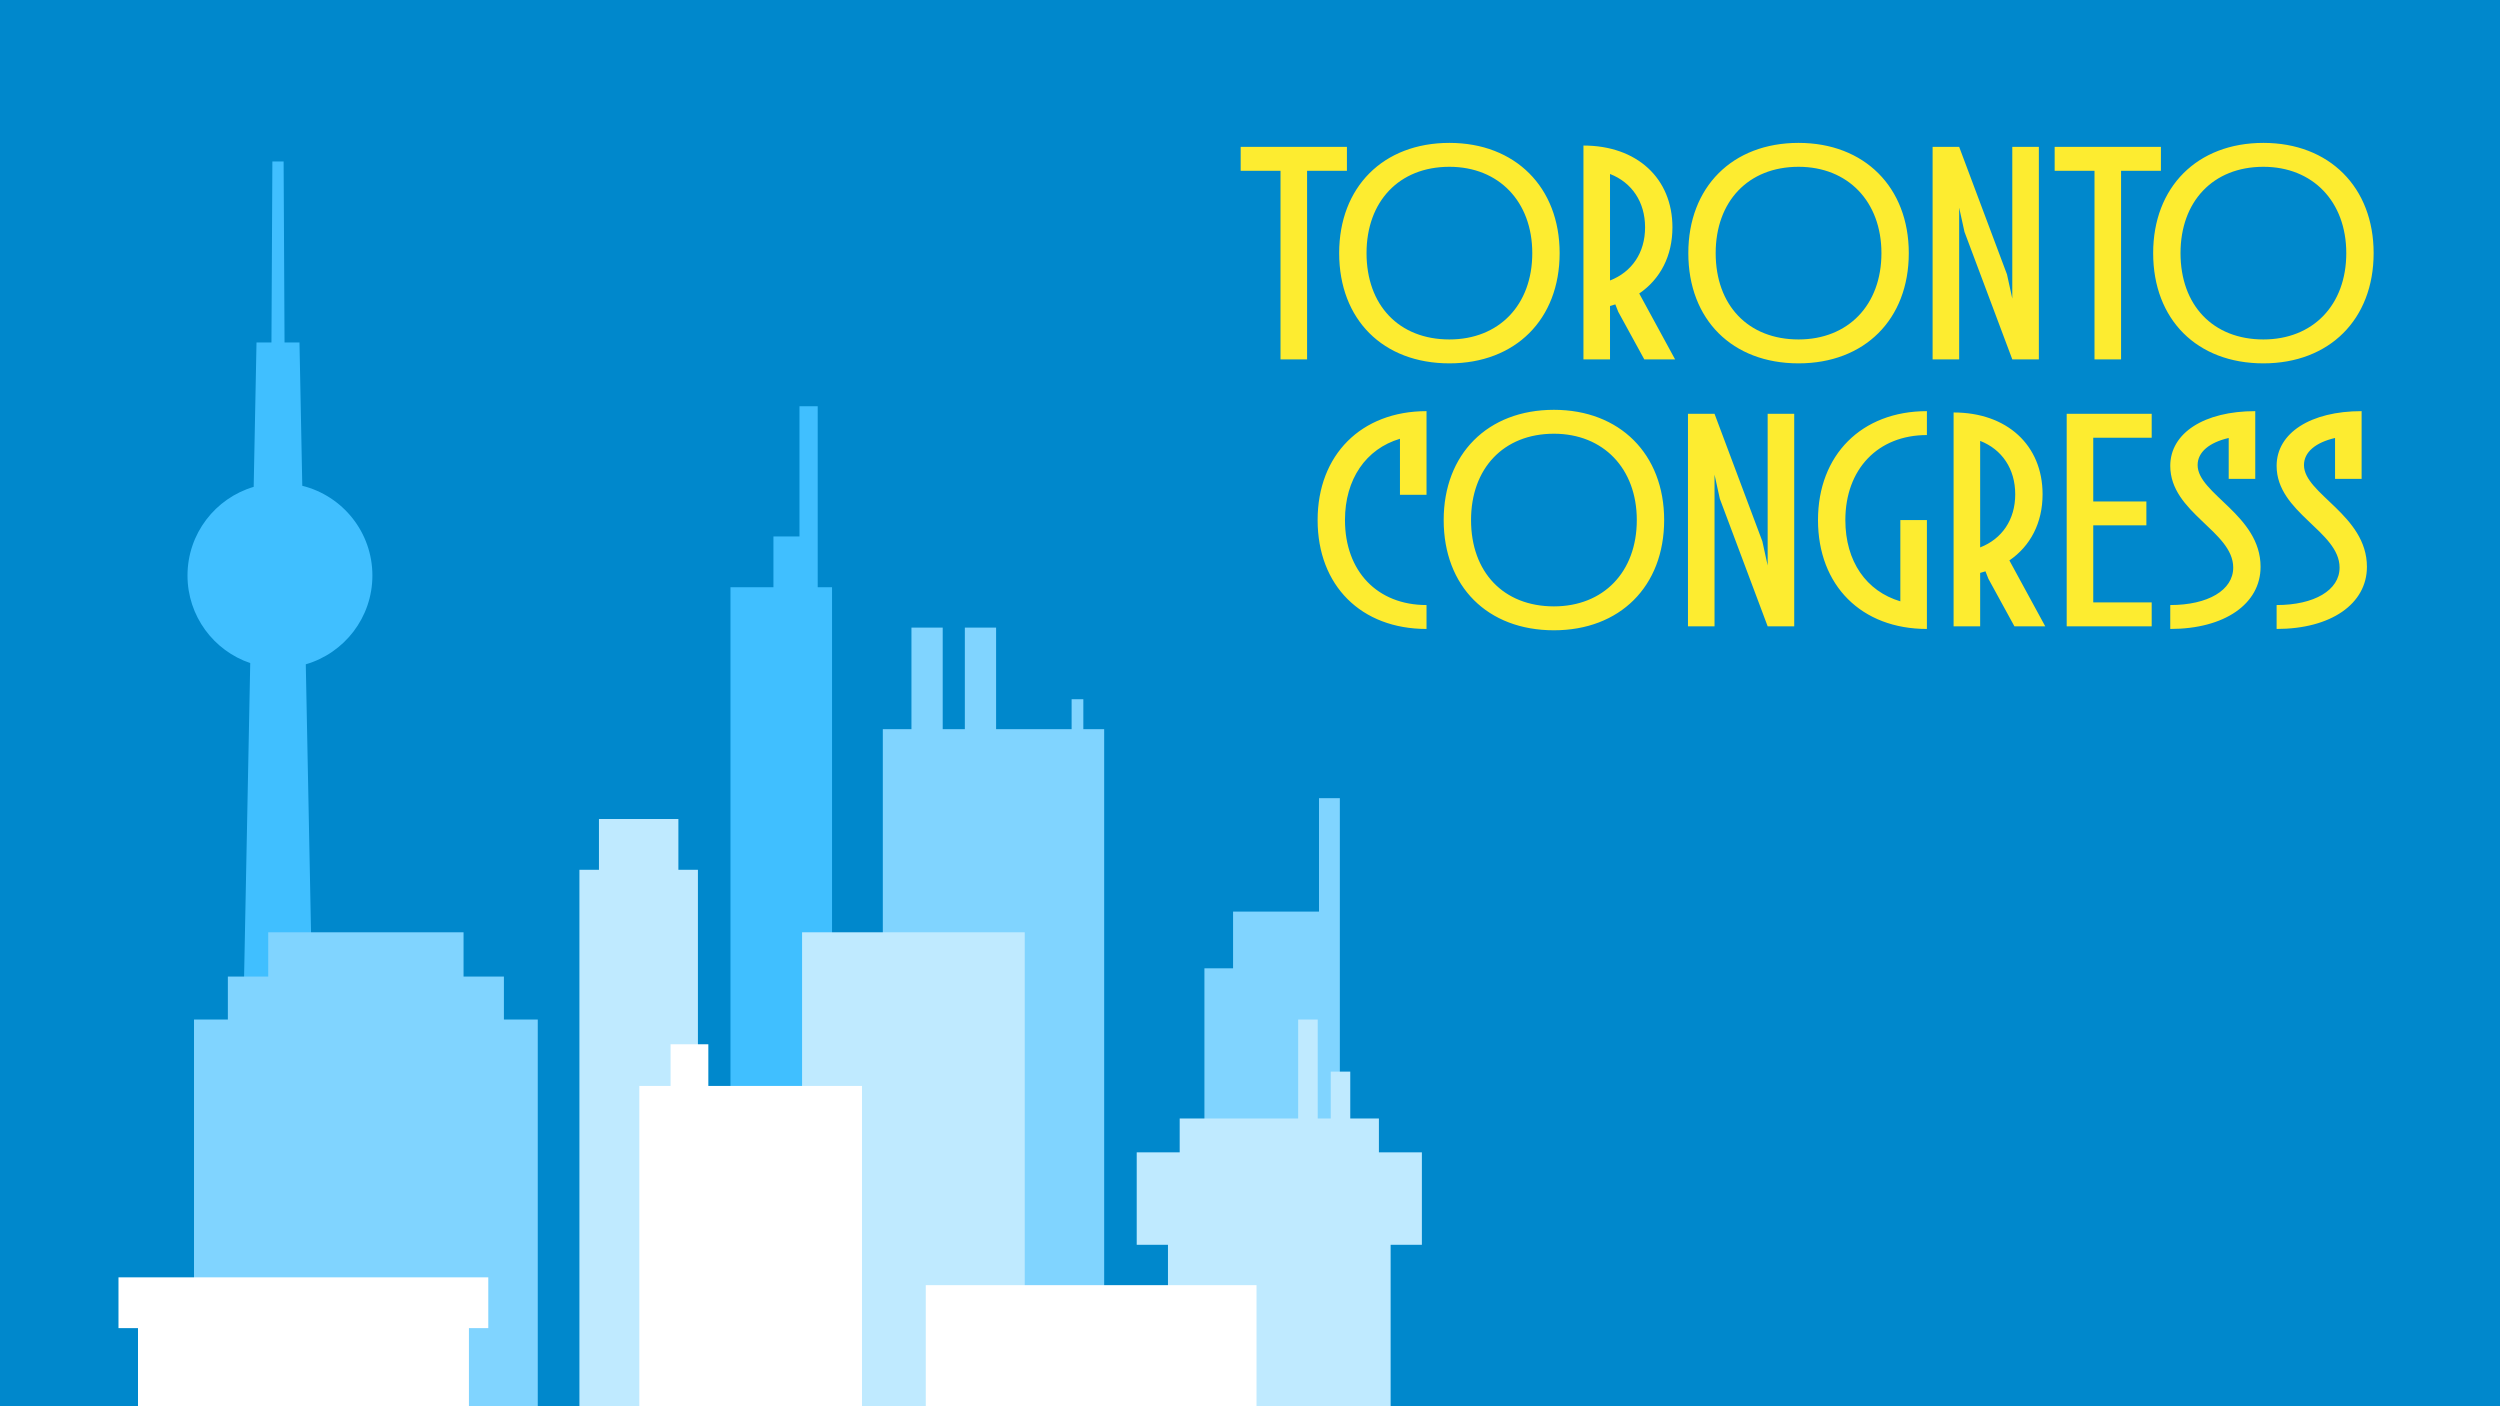
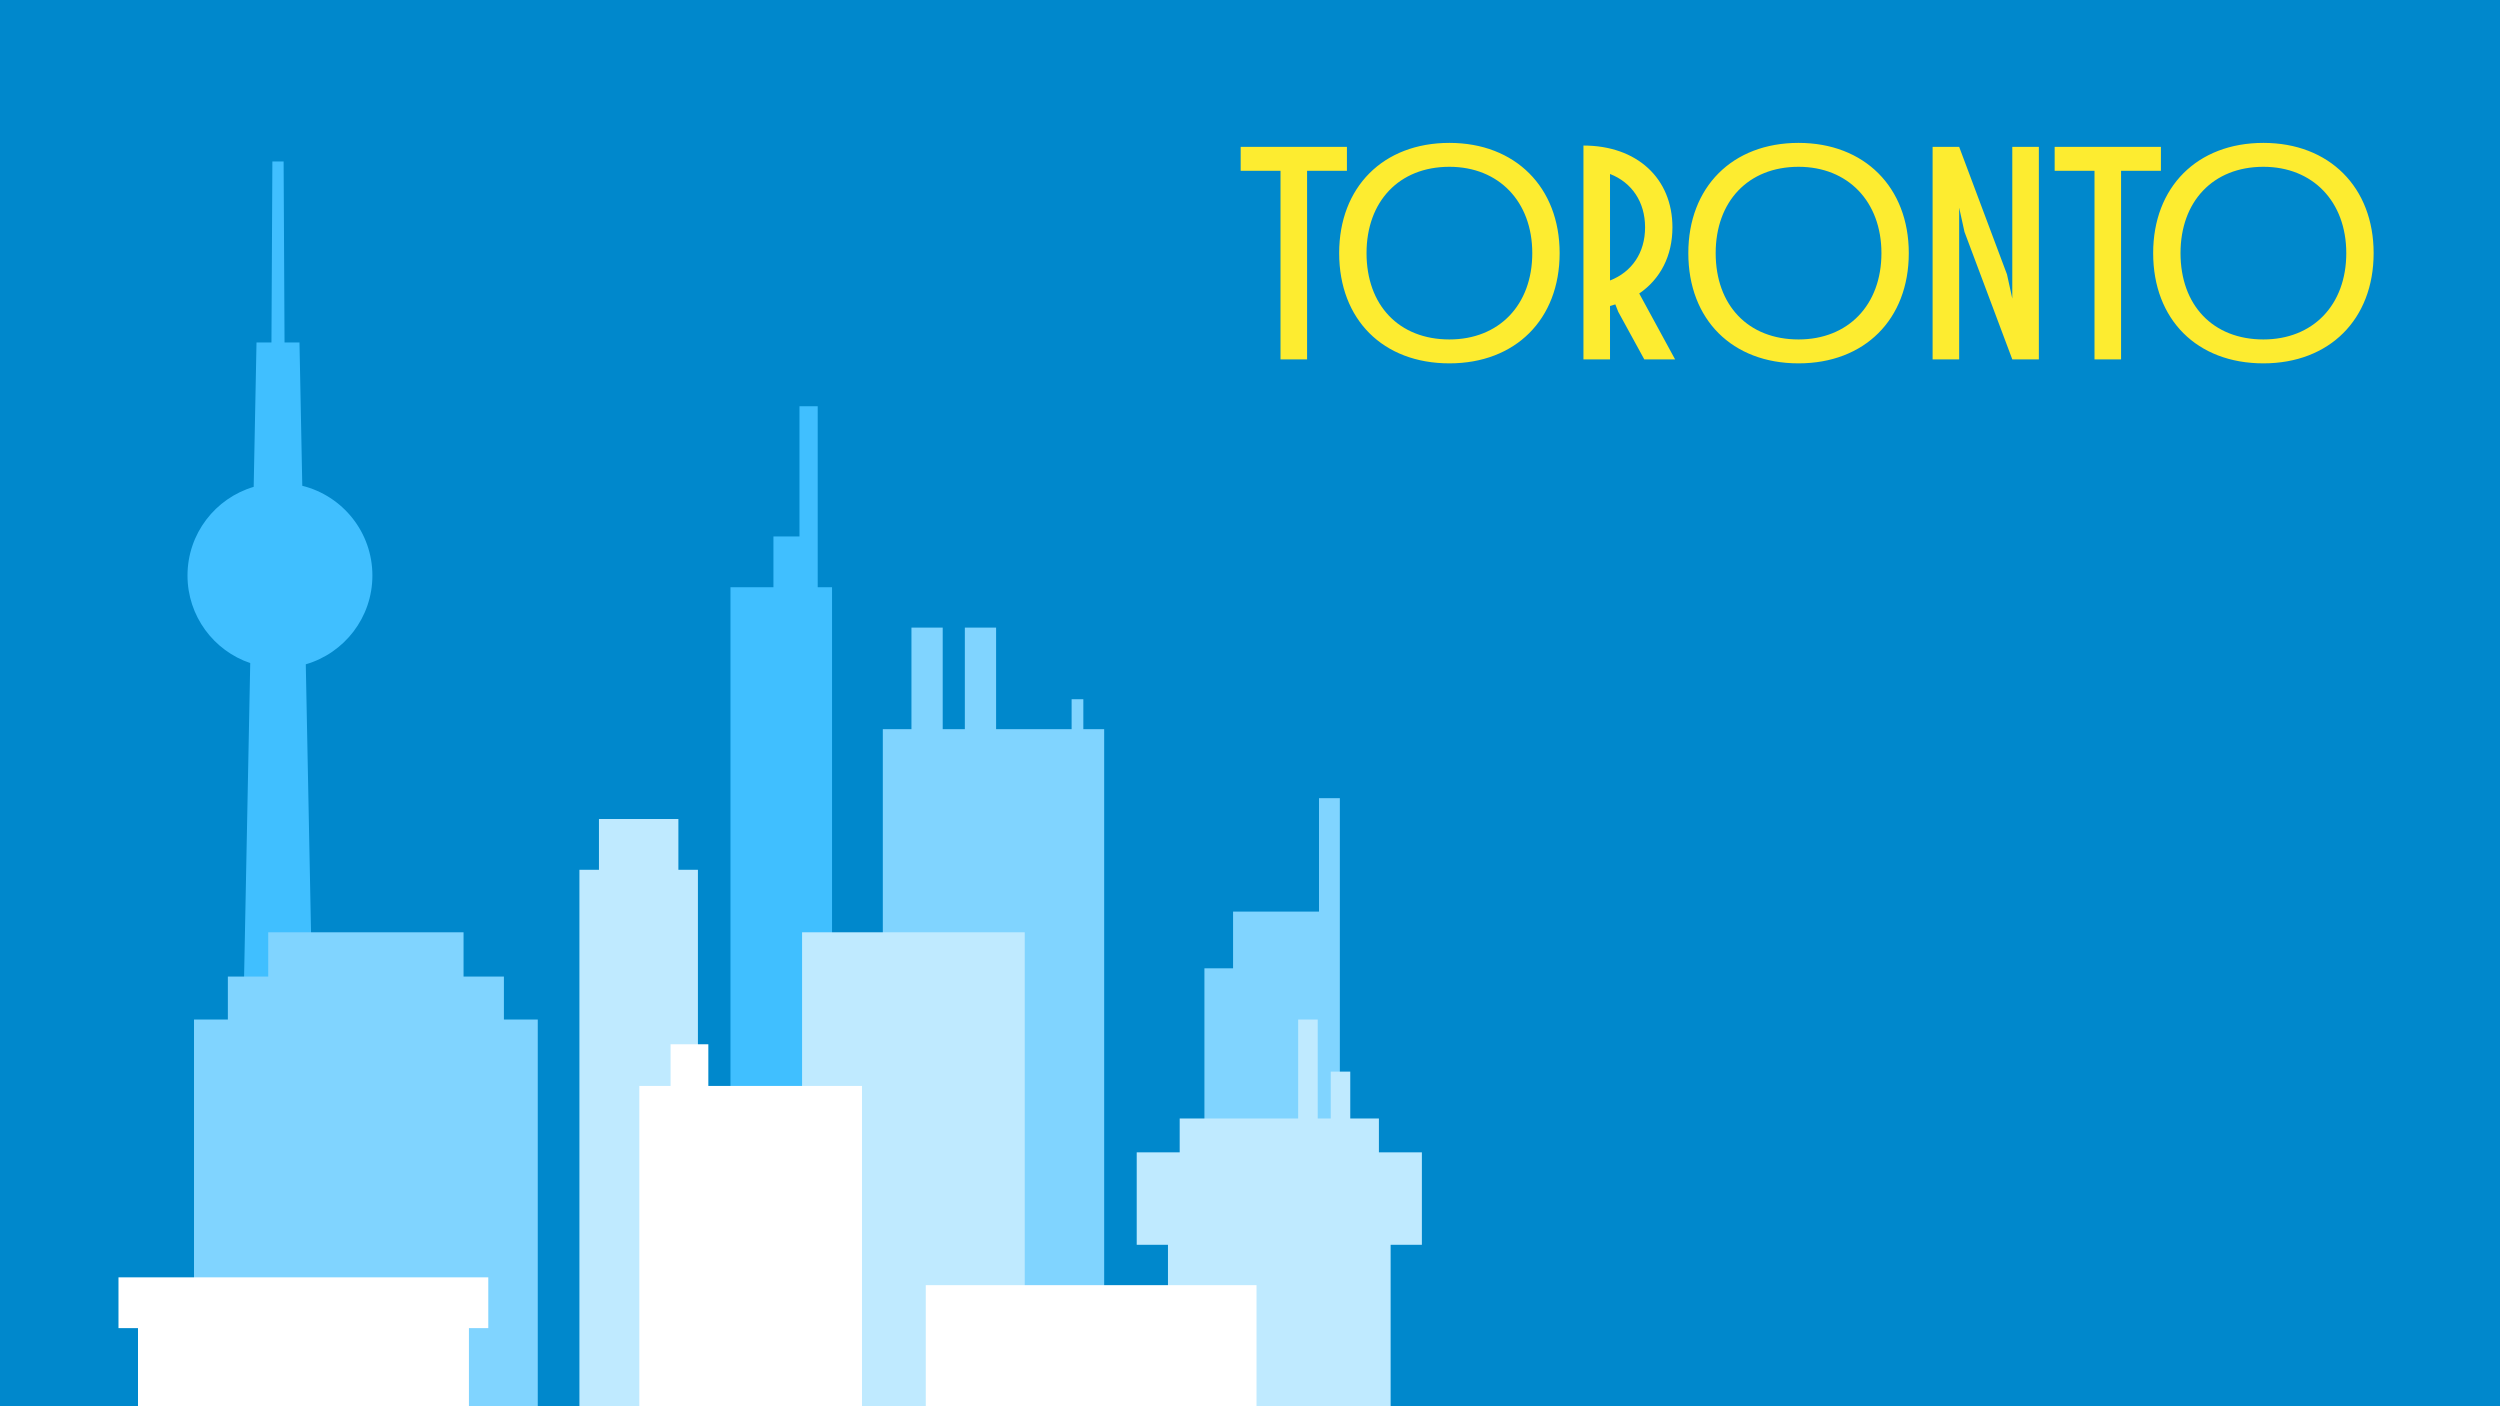
<svg xmlns="http://www.w3.org/2000/svg" width="1920" height="1080" viewBox="0 0 1920 1080" fill="none">
  <rect width="1920" height="1080" fill="#0088CC" />
-   <path d="M1029 1080H925V743.663H947V700.108H1013V613H1029V1080Z" fill="#80D4FF" />
+   <path d="M1029 1080H925V743.663H947V700.108H1013V613H1029Z" fill="#80D4FF" />
  <path d="M218.527 263H230L232.155 373.087C263.079 380.76 286 408.703 286 442C286 474.325 264.397 501.603 234.841 510.188L246 1080H181L192.177 509.251C164.161 499.746 144 473.228 144 442C144 409.796 165.441 382.598 194.827 373.906L197 263H208.473L209.185 124H217.815L218.527 263Z" fill="#40BFFF" />
  <path d="M724 560H741V482H765V560H823V537H832V560H848V1079H678V560H700V482H724V560Z" fill="#80D4FF" />
  <path d="M628 451H639V1080H561V451H594V412H614V312H628V451Z" fill="#40BFFF" />
  <rect x="616" y="716" width="171" height="364" fill="#BFEAFF" />
  <path d="M1012 859H1022V823H1037V859H1059V885H1092V956H1068V1080H897V956H873V885H906V859H997V783H1012V859Z" fill="#BFEAFF" />
  <path d="M356 750H387V783H413V1080H149V783H175V750H206V716H356V750Z" fill="#80D4FF" />
  <path d="M521 668H536V1080H445V668H460V629H521V668Z" fill="#BFEAFF" />
  <path d="M544 834H662V1080H491V834H515V802H544V834Z" fill="white" />
  <rect x="711" y="987" width="254" height="93" fill="white" />
  <rect x="106" y="987" width="254" height="93" fill="white" />
  <rect x="106" y="987" width="254" height="93" fill="white" />
  <rect x="91" y="981" width="284" height="39" fill="white" />
  <path d="M983.436 276V131.16H952.836V112.8H1034.44V131.16H1003.84V276H983.436ZM1028.48 194.4C1028.48 143.808 1062.14 109.74 1113.14 109.74C1163.74 109.74 1197.8 143.808 1197.8 194.4C1197.8 245.4 1163.74 279.06 1113.14 279.06C1062.14 279.06 1028.48 245.4 1028.48 194.4ZM1049.5 194.4C1049.5 234.384 1074.38 260.7 1113.14 260.7C1151.09 260.7 1176.79 234.384 1176.79 194.4C1176.79 154.824 1151.09 128.1 1113.14 128.1C1074.38 128.1 1049.5 154.824 1049.5 194.4ZM1216.09 276V111.78C1257.1 111.78 1284.43 136.872 1284.43 174.612C1284.43 196.644 1275.05 214.392 1258.93 225.408L1286.47 276H1262.81L1242.82 239.484L1240.57 233.772C1239.14 234.18 1237.92 234.588 1236.49 234.996V276H1216.09ZM1263.42 174.612C1263.42 155.028 1253.22 140.136 1236.49 133.608V215.412C1253.22 208.884 1263.42 194.196 1263.42 174.612ZM1296.63 194.4C1296.63 143.808 1330.29 109.74 1381.29 109.74C1431.88 109.74 1465.95 143.808 1465.95 194.4C1465.95 245.4 1431.88 279.06 1381.29 279.06C1330.29 279.06 1296.63 245.4 1296.63 194.4ZM1317.64 194.4C1317.64 234.384 1342.53 260.7 1381.29 260.7C1419.24 260.7 1444.94 234.384 1444.94 194.4C1444.94 154.824 1419.24 128.1 1381.29 128.1C1342.53 128.1 1317.64 154.824 1317.64 194.4ZM1504.64 159.516V276H1484.24V112.8H1504.64L1541.36 210.72L1545.44 229.284V112.8H1565.84V276H1545.44L1508.72 178.08L1504.64 159.516ZM1608.58 276V131.16H1577.98V112.8H1659.58V131.16H1628.98V276H1608.58ZM1653.63 194.4C1653.63 143.808 1687.29 109.74 1738.29 109.74C1788.88 109.74 1822.95 143.808 1822.95 194.4C1822.95 245.4 1788.88 279.06 1738.29 279.06C1687.29 279.06 1653.63 245.4 1653.63 194.4ZM1674.64 194.4C1674.64 234.384 1699.53 260.7 1738.29 260.7C1776.24 260.7 1801.94 234.384 1801.94 194.4C1801.94 154.824 1776.24 128.1 1738.29 128.1C1699.53 128.1 1674.64 154.824 1674.64 194.4Z" fill="#FDEC30" />
-   <path d="M1095.57 464.68V483.04C1045.38 483.04 1011.93 449.788 1011.93 399.4C1011.93 349.42 1045.38 315.76 1095.57 315.76V380.02H1075.17V336.976C1049.06 344.728 1032.94 367.984 1032.94 399.4C1032.94 438.772 1057.83 464.68 1095.57 464.68ZM1108.75 399.4C1108.75 348.808 1142.41 314.74 1193.41 314.74C1244 314.74 1278.07 348.808 1278.07 399.4C1278.07 450.4 1244 484.06 1193.41 484.06C1142.41 484.06 1108.75 450.4 1108.75 399.4ZM1129.76 399.4C1129.76 439.384 1154.65 465.7 1193.41 465.7C1231.35 465.7 1257.06 439.384 1257.06 399.4C1257.06 359.824 1231.35 333.1 1193.41 333.1C1154.65 333.1 1129.76 359.824 1129.76 399.4ZM1316.76 364.516V481H1296.36V317.8H1316.76L1353.48 415.72L1357.56 434.284V317.8H1377.96V481H1357.56L1320.84 383.08L1316.76 364.516ZM1459.46 461.824V399.4H1479.86V483.04C1429.68 483.04 1396.22 449.788 1396.22 399.4C1396.22 349.42 1429.68 315.76 1479.86 315.76V334.12C1442.12 334.12 1417.23 360.436 1417.23 399.4C1417.23 431.224 1433.35 454.072 1459.46 461.824ZM1500.36 481V316.78C1541.36 316.78 1568.7 341.872 1568.7 379.612C1568.7 401.644 1559.31 419.392 1543.2 430.408L1570.74 481H1547.07L1527.08 444.484L1524.84 438.772C1523.41 439.18 1522.19 439.588 1520.76 439.996V481H1500.36ZM1547.69 379.612C1547.69 360.028 1537.49 345.136 1520.76 338.608V420.412C1537.49 413.884 1547.69 399.196 1547.69 379.612ZM1587.22 481V317.8H1652.5V336.16H1607.62V385.12H1648.42V403.48H1607.62V462.64H1652.5V481H1587.22ZM1715.11 435.916C1715.11 407.968 1666.76 393.892 1666.76 357.784C1666.76 332.488 1692.87 315.76 1732.04 315.76V367.78H1711.64V336.364C1696.75 339.832 1687.77 347.176 1687.77 357.172C1687.77 379.408 1736.12 395.524 1736.12 435.304C1736.12 463.864 1708.38 483.04 1666.76 483.04V464.68C1695.73 464.68 1715.11 453.256 1715.11 435.916ZM1796.79 435.916C1796.79 407.968 1748.44 393.892 1748.44 357.784C1748.44 332.488 1774.55 315.76 1813.72 315.76V367.78H1793.32V336.364C1778.43 339.832 1769.45 347.176 1769.45 357.172C1769.45 379.408 1817.8 395.524 1817.8 435.304C1817.8 463.864 1790.06 483.04 1748.44 483.04V464.68C1777.41 464.68 1796.79 453.256 1796.79 435.916Z" fill="#FDEC30" />
</svg>